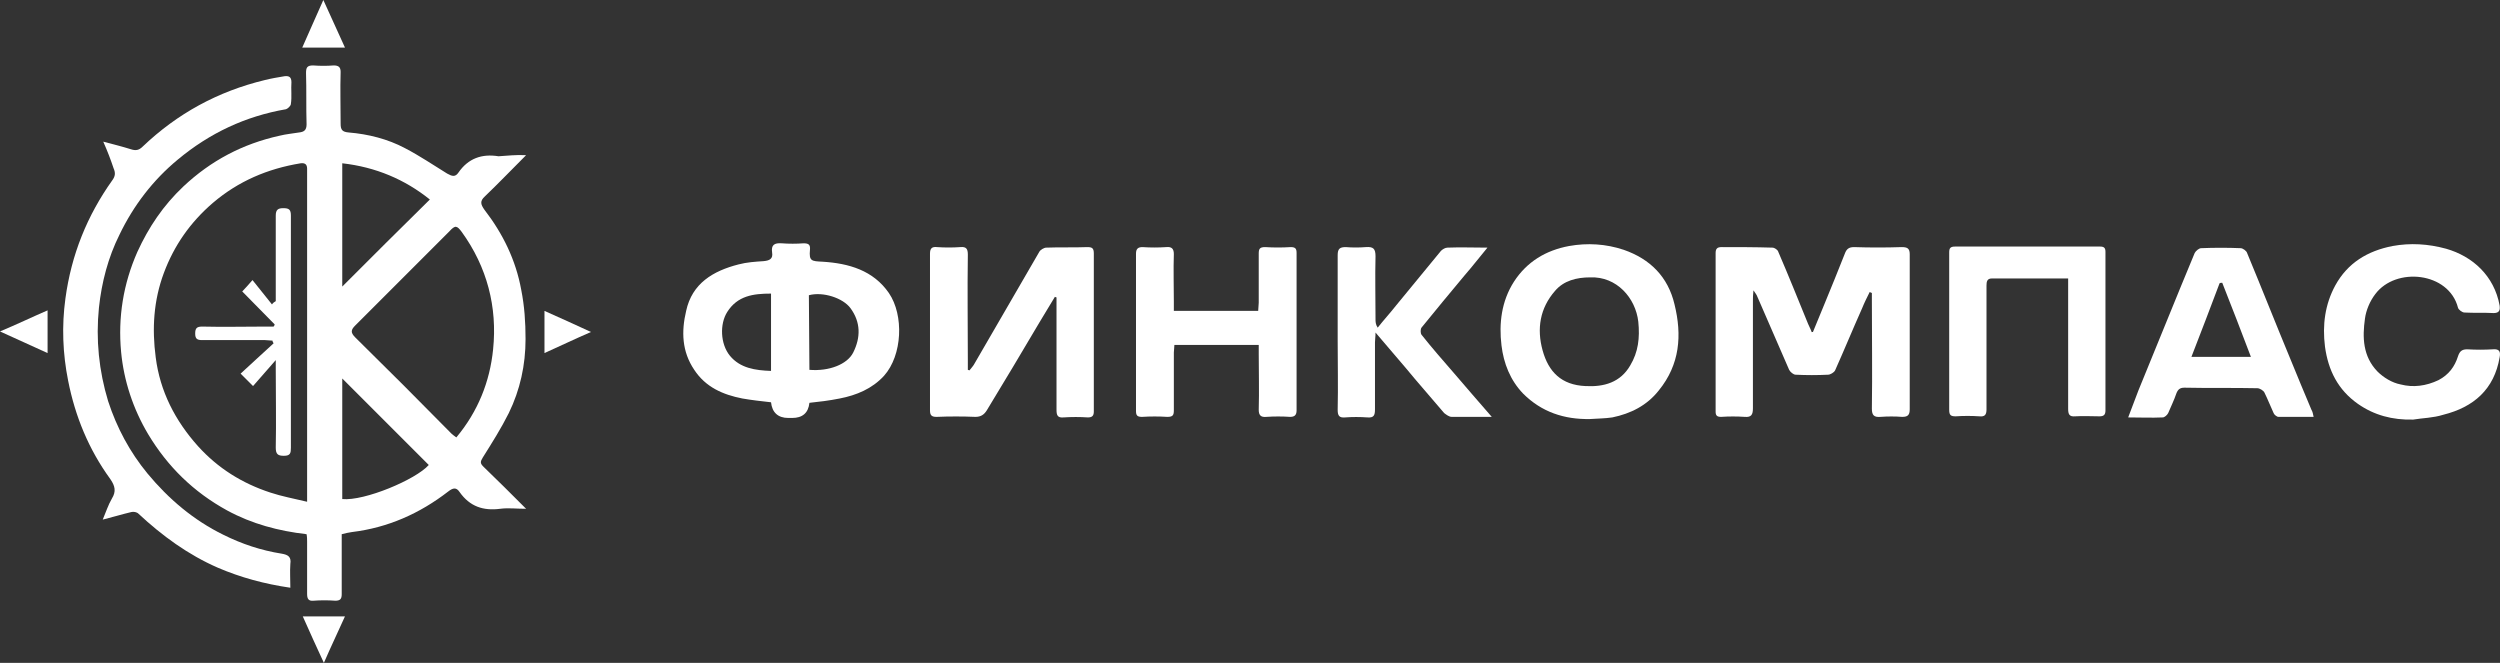
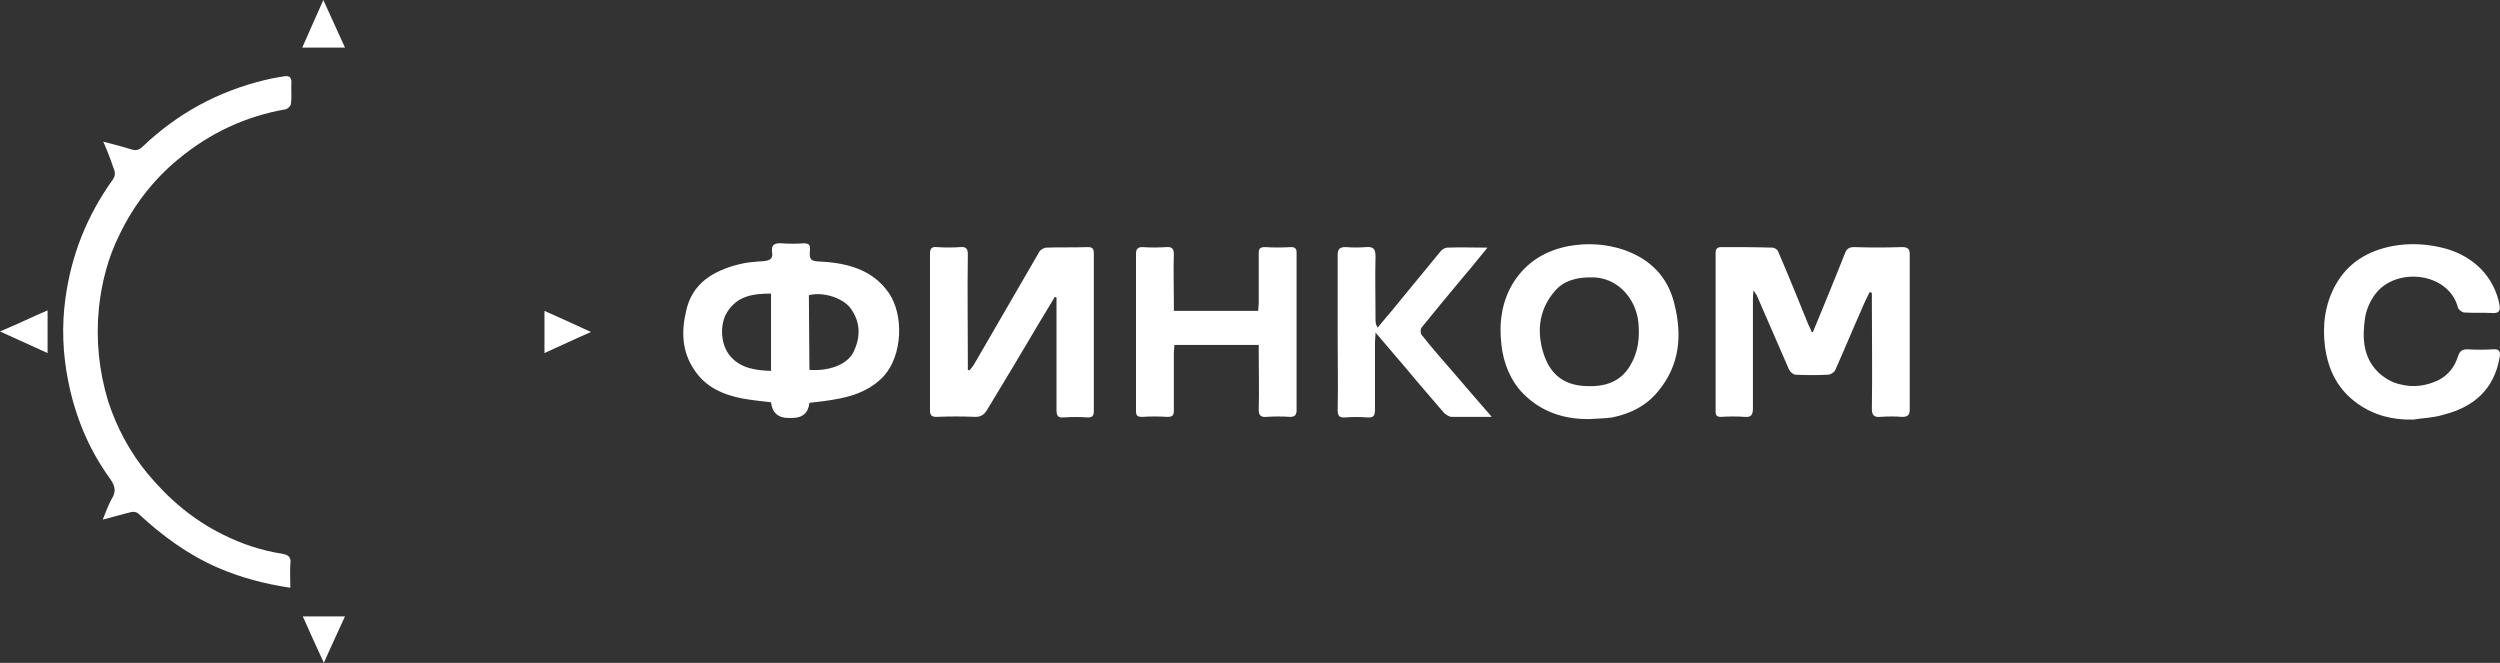
<svg xmlns="http://www.w3.org/2000/svg" id="Layer_2" data-name="Layer 2" viewBox="0 0 462.37 122.6">
  <rect x="0" y="0" width="462.37" height="122.6" fill="#333333" stroke="none" />
  <defs>
    <style> .cls-1 { fill: #fff; stroke-width: 0px; } </style>
  </defs>
  <g id="Layer_1-2" data-name="Layer 1">
    <g>
-       <path class="cls-1" d="m97.3,28.7c-2.7,2.7-5.1,5.2-7.6,7.6-1,.9-.8,1.5-.1,2.5,3.4,4.4,5.8,9.3,6.8,14.8.6,3,.8,6,.8,9.1,0,4.8-1,9.4-3.1,13.7-1.4,2.8-3.1,5.5-4.8,8.2-.5.8-.5,1.1.1,1.7,2.6,2.5,5.1,5,7.9,7.8-1.8,0-3.3-.2-4.8,0-3.1.4-5.6-.4-7.5-3.1-.6-.9-1.2-.8-2.1-.1-5.3,4.1-11.2,6.7-17.8,7.5-.6.1-1.2.2-1.9.4v11.1c0,.9-.3,1.2-1.2,1.2-1.3-.1-2.7-.1-4,0-1,.1-1.2-.4-1.2-1.3v-9.6c0-.4,0-.9-.1-1.4-5.2-.6-10.1-1.9-14.7-4.4-6.2-3.4-11-8.1-14.6-14.1-2.8-4.7-4.5-9.9-5-15.2-.6-6.4.4-12.6,3-18.5,2.1-4.6,4.8-8.6,8.5-12.1,5.1-4.8,11-7.9,17.8-9.4,1.2-.3,2.4-.4,3.6-.6.9-.1,1.4-.4,1.4-1.5-.1-3.2,0-6.3-.1-9.5,0-1,.2-1.4,1.3-1.4,1.3.1,2.6.1,3.8,0,.9,0,1.3.3,1.3,1.2-.1,3.2,0,6.4,0,9.6,0,1.1.3,1.5,1.5,1.6,3.6.3,7.2,1.2,10.4,2.9,2.7,1.4,5.2,3.1,7.8,4.7.9.5,1.5.7,2.1-.2,1.8-2.6,4.3-3.5,7.4-3,1.7-.1,3.2-.3,5.1-.2h0Zm-40.5,64.1V31.2c0-.8-.4-1.1-1.2-1-6.1,1-11.5,3.3-16.2,7.3-4.2,3.6-7.2,7.9-9.1,13s-2.2,10.3-1.5,15.6c.8,6.3,3.6,11.7,7.8,16.4,3.7,4.1,8.2,6.9,13.4,8.6,2.1.7,4.3,1.1,6.8,1.7h0Zm27.6-11.9c4-4.8,6.2-10.3,6.8-16.3.8-7.8-1.1-15.2-5.8-21.7-.9-1.2-1.2-1.3-2.3-.1-5.8,5.8-11.6,11.6-17.4,17.4-.8.8-.9,1.3,0,2.2,6,5.9,11.9,11.8,17.8,17.8.2.2.5.4.9.7h0Zm-21.1-50.7v22.8c5.3-5.3,10.7-10.7,16.2-16.1-4.6-3.7-10-6-16.2-6.7Zm16,55.8l-16-16v22.3c4.1.4,13.6-3.6,16-6.3Z" />
      <path class="cls-1" d="m19.1,26.2c1.9.5,3.5.9,5.1,1.4.9.3,1.5.2,2.2-.5,6.4-6.1,13.9-10.2,22.6-12.3,1.2-.3,2.4-.5,3.6-.7.8-.1,1.3.1,1.3,1.1-.1,1.3.1,2.7-.1,4,0,.4-.6.9-.9,1-7.5,1.3-14.1,4.4-20,9.3-4.6,3.8-8.2,8.5-10.8,13.9-2.1,4.2-3.3,8.8-3.8,13.5-.6,5.9,0,11.7,1.7,17.3,1.6,4.9,4,9.4,7.3,13.4,3.9,4.7,8.5,8.6,14,11.3,3.4,1.7,7,2.9,10.8,3.5,1.2.2,1.8.6,1.6,1.9-.1,1.4,0,2.9,0,4.4-4.8-.7-9.2-1.9-13.4-3.7-5.5-2.4-10.3-5.9-14.7-10-.3-.3-.9-.4-1.3-.3-1.7.4-3.3.9-5.3,1.4.6-1.4,1-2.7,1.7-3.9.8-1.3.6-2.3-.3-3.6-4-5.5-6.5-11.6-7.8-18.2-1-5-1.2-10.1-.5-15.2,1.1-8.1,4-15.3,8.7-21.9.5-.7.6-1.3.2-2.2-.5-1.5-1.1-3.1-1.9-4.9h0Z" />
      <path class="cls-1" d="m335.3,61.4c.7-1.7,1.4-3.4,2.1-5.1,1.3-3.2,2.6-6.3,3.8-9.4.3-.8.7-1.2,1.7-1.2,2.9.1,5.9.1,8.8,0,1,0,1.5.2,1.5,1.3v28.7c0,1.1-.4,1.4-1.4,1.4-1.3-.1-2.7-.1-4,0-1.2.1-1.6-.3-1.6-1.5.1-6.6,0-13.3,0-19.9v-1.5c-.1-.1-.3-.1-.4-.2-.5,1-1,2-1.4,3-1.7,3.8-3.3,7.7-5,11.5-.2.4-.9.8-1.3.8-2,.1-4,.1-6,0-.4,0-1-.5-1.2-.9-2-4.6-4-9.2-6-13.8-.1-.2-.2-.3-.6-.9-.1.9-.1,1.4-.1,1.9v19.9c0,1.2-.3,1.7-1.5,1.6-1.5-.1-2.9-.1-4.4,0-.8,0-1-.3-1-1v-29.3c0-.8.3-1.1,1.1-1.1,3.1,0,6.2,0,9.4.1.4,0,1,.4,1.1.8,1.9,4.4,3.7,8.9,5.5,13.3.2.5.5,1,.7,1.6-.1-.1.1-.1.2-.1h0Z" />
      <path class="cls-1" d="m149.7,74.5c-.2,1.9-1.3,2.8-3.2,2.8h-.7c-1.9,0-3-1-3.2-2.9-1.8-.2-3.6-.4-5.3-.7-3.6-.7-6.8-2.1-8.9-5.3-2.3-3.4-2.4-7.1-1.5-10.9,1.1-5.1,5-7.4,9.7-8.6,1.5-.4,3.1-.5,4.6-.6,1.1-.1,1.8-.4,1.6-1.6-.2-1.4.4-1.8,1.8-1.7,1.3.1,2.7.1,4,0,.9,0,1.3.2,1.2,1.2-.2,2.1.3,2.1,2.3,2.2,4.9.3,9.4,1.6,12.3,5.8,2.8,4.1,2.5,11.5-.9,15.3-2.2,2.4-5.1,3.6-8.2,4.2-2,.4-3.7.6-5.6.8h0Zm0-6.1c3.6.3,7-1,8.1-3.2,1.4-2.8,1.4-5.6-.5-8.2-1.4-1.9-5.1-3.1-7.7-2.4l.1,13.8h0Zm-7.1-14.1c-3.3,0-6.2.4-8.1,3.4-1.4,2.2-1.3,5.9.5,8.1,1.9,2.3,4.7,2.7,7.6,2.8v-14.3h0Z" />
      <path class="cls-1" d="m195.1,54.9c-1,1.6-1.9,3.2-2.9,4.8-3.2,5.4-6.4,10.8-9.7,16.2-.5.8-1.1,1.2-2.1,1.2-2.4-.1-4.8-.1-7.2,0-.9,0-1.2-.3-1.2-1.2v-29c0-1,.4-1.3,1.3-1.2,1.4.1,2.9.1,4.3,0,1.1-.1,1.4.3,1.4,1.4-.1,6.6,0,13.2,0,19.8v1.5c.1,0,.2.1.3.1.3-.4.7-.8.9-1.2,4-6.9,8-13.8,12-20.7.2-.4.9-.8,1.3-.8,2.5-.1,5.1,0,7.6-.1.9,0,1.2.2,1.2,1.2v29.2c0,.8-.3,1.1-1.1,1.1-1.5-.1-3-.1-4.5,0-1.1.1-1.3-.4-1.3-1.4v-20.7c.1-.1-.1-.1-.3-.2h0Z" />
      <path class="cls-1" d="m294.1,77.5c-4.8.1-9-1.3-12.4-4.7-2.4-2.5-3.6-5.6-4-8.9-.5-4.1,0-8.2,2.3-11.8,2.4-3.7,5.9-5.8,10.2-6.6,3.4-.6,6.8-.4,10.1.7,4.9,1.7,8.2,5,9.4,10.1,1.4,5.7,1,11.1-2.9,15.9-2.2,2.8-5.2,4.3-8.6,5-1.3.2-2.7.2-4.1.3h0Zm0-26.2c-2.5,0-4.9.6-6.5,2.5-2.8,3.2-3.4,7-2.3,11,1.1,4,3.5,6.4,7.9,6.6,3.5.2,6.5-.7,8.3-3.8,1.5-2.5,1.8-5.1,1.5-8.1-.5-4.4-4-8.4-8.9-8.2h0Z" />
      <path class="cls-1" d="m217.1,57.5h15.6c0-.5.1-1,.1-1.5v-9.1c0-.9.2-1.2,1.2-1.2,1.6.1,3.1.1,4.7,0,.9,0,1.1.3,1.1,1.1v29.1c0,.9-.4,1.2-1.2,1.2-1.5-.1-2.9-.1-4.4,0-1,.1-1.4-.3-1.4-1.3.1-3.5,0-7,0-10.4v-1.6h-15.6c0,.5-.1,1-.1,1.4v10.7c0,.9-.2,1.2-1.2,1.2-1.6-.1-3.1-.1-4.7,0-.9,0-1.1-.3-1.1-1.1v-29.1c0-.9.4-1.2,1.2-1.2,1.5.1,2.9.1,4.4,0,1-.1,1.4.3,1.4,1.3-.1,2.9,0,5.9,0,8.8v1.7h0Z" />
-       <path class="cls-1" d="m382.5,51.5h-14.1c-.9,0-1,.6-1,1.3v22.9c0,1-.3,1.4-1.3,1.3-1.5-.1-2.9-.1-4.4,0-.9,0-1.2-.2-1.2-1.2v-29.1c0-.8.2-1.1,1.1-1.1h26.8c.8,0,1,.3,1,1v29.3c0,.8-.3,1.1-1.1,1.1-1.5,0-3-.1-4.5,0-1.1.1-1.3-.4-1.3-1.4v-24.1h0Z" />
      <path class="cls-1" d="m446.3,77.6c-3.8.1-7.2-.8-10.2-2.9-3.7-2.6-5.5-6.2-6.1-10.6-.5-4,0-7.8,1.9-11.3,2.3-4.2,6-6.4,10.6-7.3,3.3-.6,6.6-.4,9.9.5,4.9,1.4,8.9,5,9.9,10.5.1.8,0,1.4-1.1,1.4-1.8-.1-3.6,0-5.4-.1-.4,0-1.1-.5-1.2-.9-1.7-6.6-11.5-7.6-15.3-2.5-1,1.3-1.7,3-1.9,4.5-.5,3.5-.4,7,2.3,9.8,1.1,1.1,2.7,2.1,4.3,2.4,2.3.6,4.7.3,7-.8,1.9-1,3-2.5,3.6-4.4.3-.9.7-1.3,1.7-1.3,1.6.1,3.2.1,4.8,0,1.2-.1,1.4.5,1.2,1.5-1,5.9-4.8,9.2-10.4,10.6-1.9.6-3.8.6-5.6.9h0Z" />
-       <path class="cls-1" d="m427.9,77.1h-6.5c-.3,0-.8-.4-.9-.7-.6-1.3-1.1-2.6-1.7-3.8-.2-.4-.9-.8-1.3-.8-4.5-.1-9,0-13.5-.1-.8,0-1.2.3-1.5,1.1-.4,1.2-1,2.4-1.5,3.6-.2.4-.7.8-1,.8-2.1.1-4.1,0-6.4,0,.7-1.8,1.3-3.4,1.9-5,3.5-8.5,6.9-17,10.4-25.4.2-.4.8-.9,1.2-.9,2.4-.1,4.9-.1,7.3,0,.4,0,1.1.5,1.2.9,2.7,6.5,5.3,13.1,8,19.6,1.3,3.2,2.6,6.3,3.9,9.4.2.3.3.8.4,1.3h0Zm-11.6-11.1c-1.8-4.7-3.5-9.2-5.3-13.7-.2,0-.4,0-.5.1-1.7,4.5-3.4,9-5.2,13.6h11Z" />
      <path class="cls-1" d="m275.9,77.1h-7.4c-.5,0-1-.4-1.4-.7-1.8-2.1-3.6-4.2-5.4-6.3-2.3-2.8-4.7-5.5-7.3-8.6,0,.9-.1,1.3-.1,1.8v12.4c0,1.1-.2,1.6-1.4,1.5-1.4-.1-2.8-.1-4.1,0-1.1.1-1.4-.3-1.4-1.4.1-4.3,0-8.6,0-12.9v-15.7c0-1.2.4-1.5,1.5-1.5,1.2.1,2.5.1,3.7,0,1.4-.1,1.8.3,1.8,1.7-.1,3.8,0,7.7,0,11.6,0,.5,0,1,.4,1.6,1.1-1.4,2.3-2.7,3.4-4.1,2.8-3.4,5.5-6.7,8.3-10.1.3-.3.8-.6,1.2-.6,2.4-.1,4.8,0,7.4,0-1.5,1.8-2.8,3.5-4.2,5.1-2.7,3.2-5.3,6.4-8,9.7-.2.3-.2,1,0,1.3,1.9,2.4,4,4.8,6,7.1,2.2,2.6,4.5,5.2,7,8.1h0Z" />
      <path class="cls-1" d="m59.8,0c1.4,3.1,2.7,5.9,4,8.8h-7.9c1.3-2.9,2.5-5.7,3.9-8.8h0Z" />
      <path class="cls-1" d="m8.8,57.4v7.9c-2.9-1.3-5.7-2.6-8.8-4,3.1-1.3,5.8-2.6,8.8-3.9Z" />
      <path class="cls-1" d="m63.8,114c-1.3,2.9-2.6,5.6-3.9,8.6-1.4-3-2.6-5.7-3.9-8.6h7.8Z" />
      <path class="cls-1" d="m100.7,57.5c2.9,1.3,5.6,2.5,8.6,3.9-3,1.3-5.7,2.6-8.6,3.9v-7.8Z" />
-       <path class="cls-1" d="m51,55.7v-15.8c0-1.1.4-1.4,1.4-1.4,1.1,0,1.4.3,1.4,1.4v42.9c0,1-.1,1.5-1.3,1.5-1.1,0-1.5-.3-1.5-1.5.1-4.8,0-9.6,0-14.4v-1.8c-1.5,1.7-2.8,3.2-4.2,4.8-.2-.2-.3-.3-.5-.5-.6-.6-1.1-1.1-1.8-1.8,2.1-1.9,4.1-3.8,6.1-5.6-.1-.2-.2-.3-.2-.5-.5,0-.9-.1-1.4-.1h-11.6c-.9,0-1.3-.2-1.3-1.2s.3-1.3,1.3-1.3c3.9.1,7.8,0,11.7,0h1.5c.1-.1.2-.3.2-.4-2-2-4-4.1-6-6.1.6-.6,1.1-1.2,1.9-2.1,1.3,1.6,2.4,3,3.6,4.5.2-.3.5-.5.7-.6h0Z" />
    </g>
  </g>
</svg>